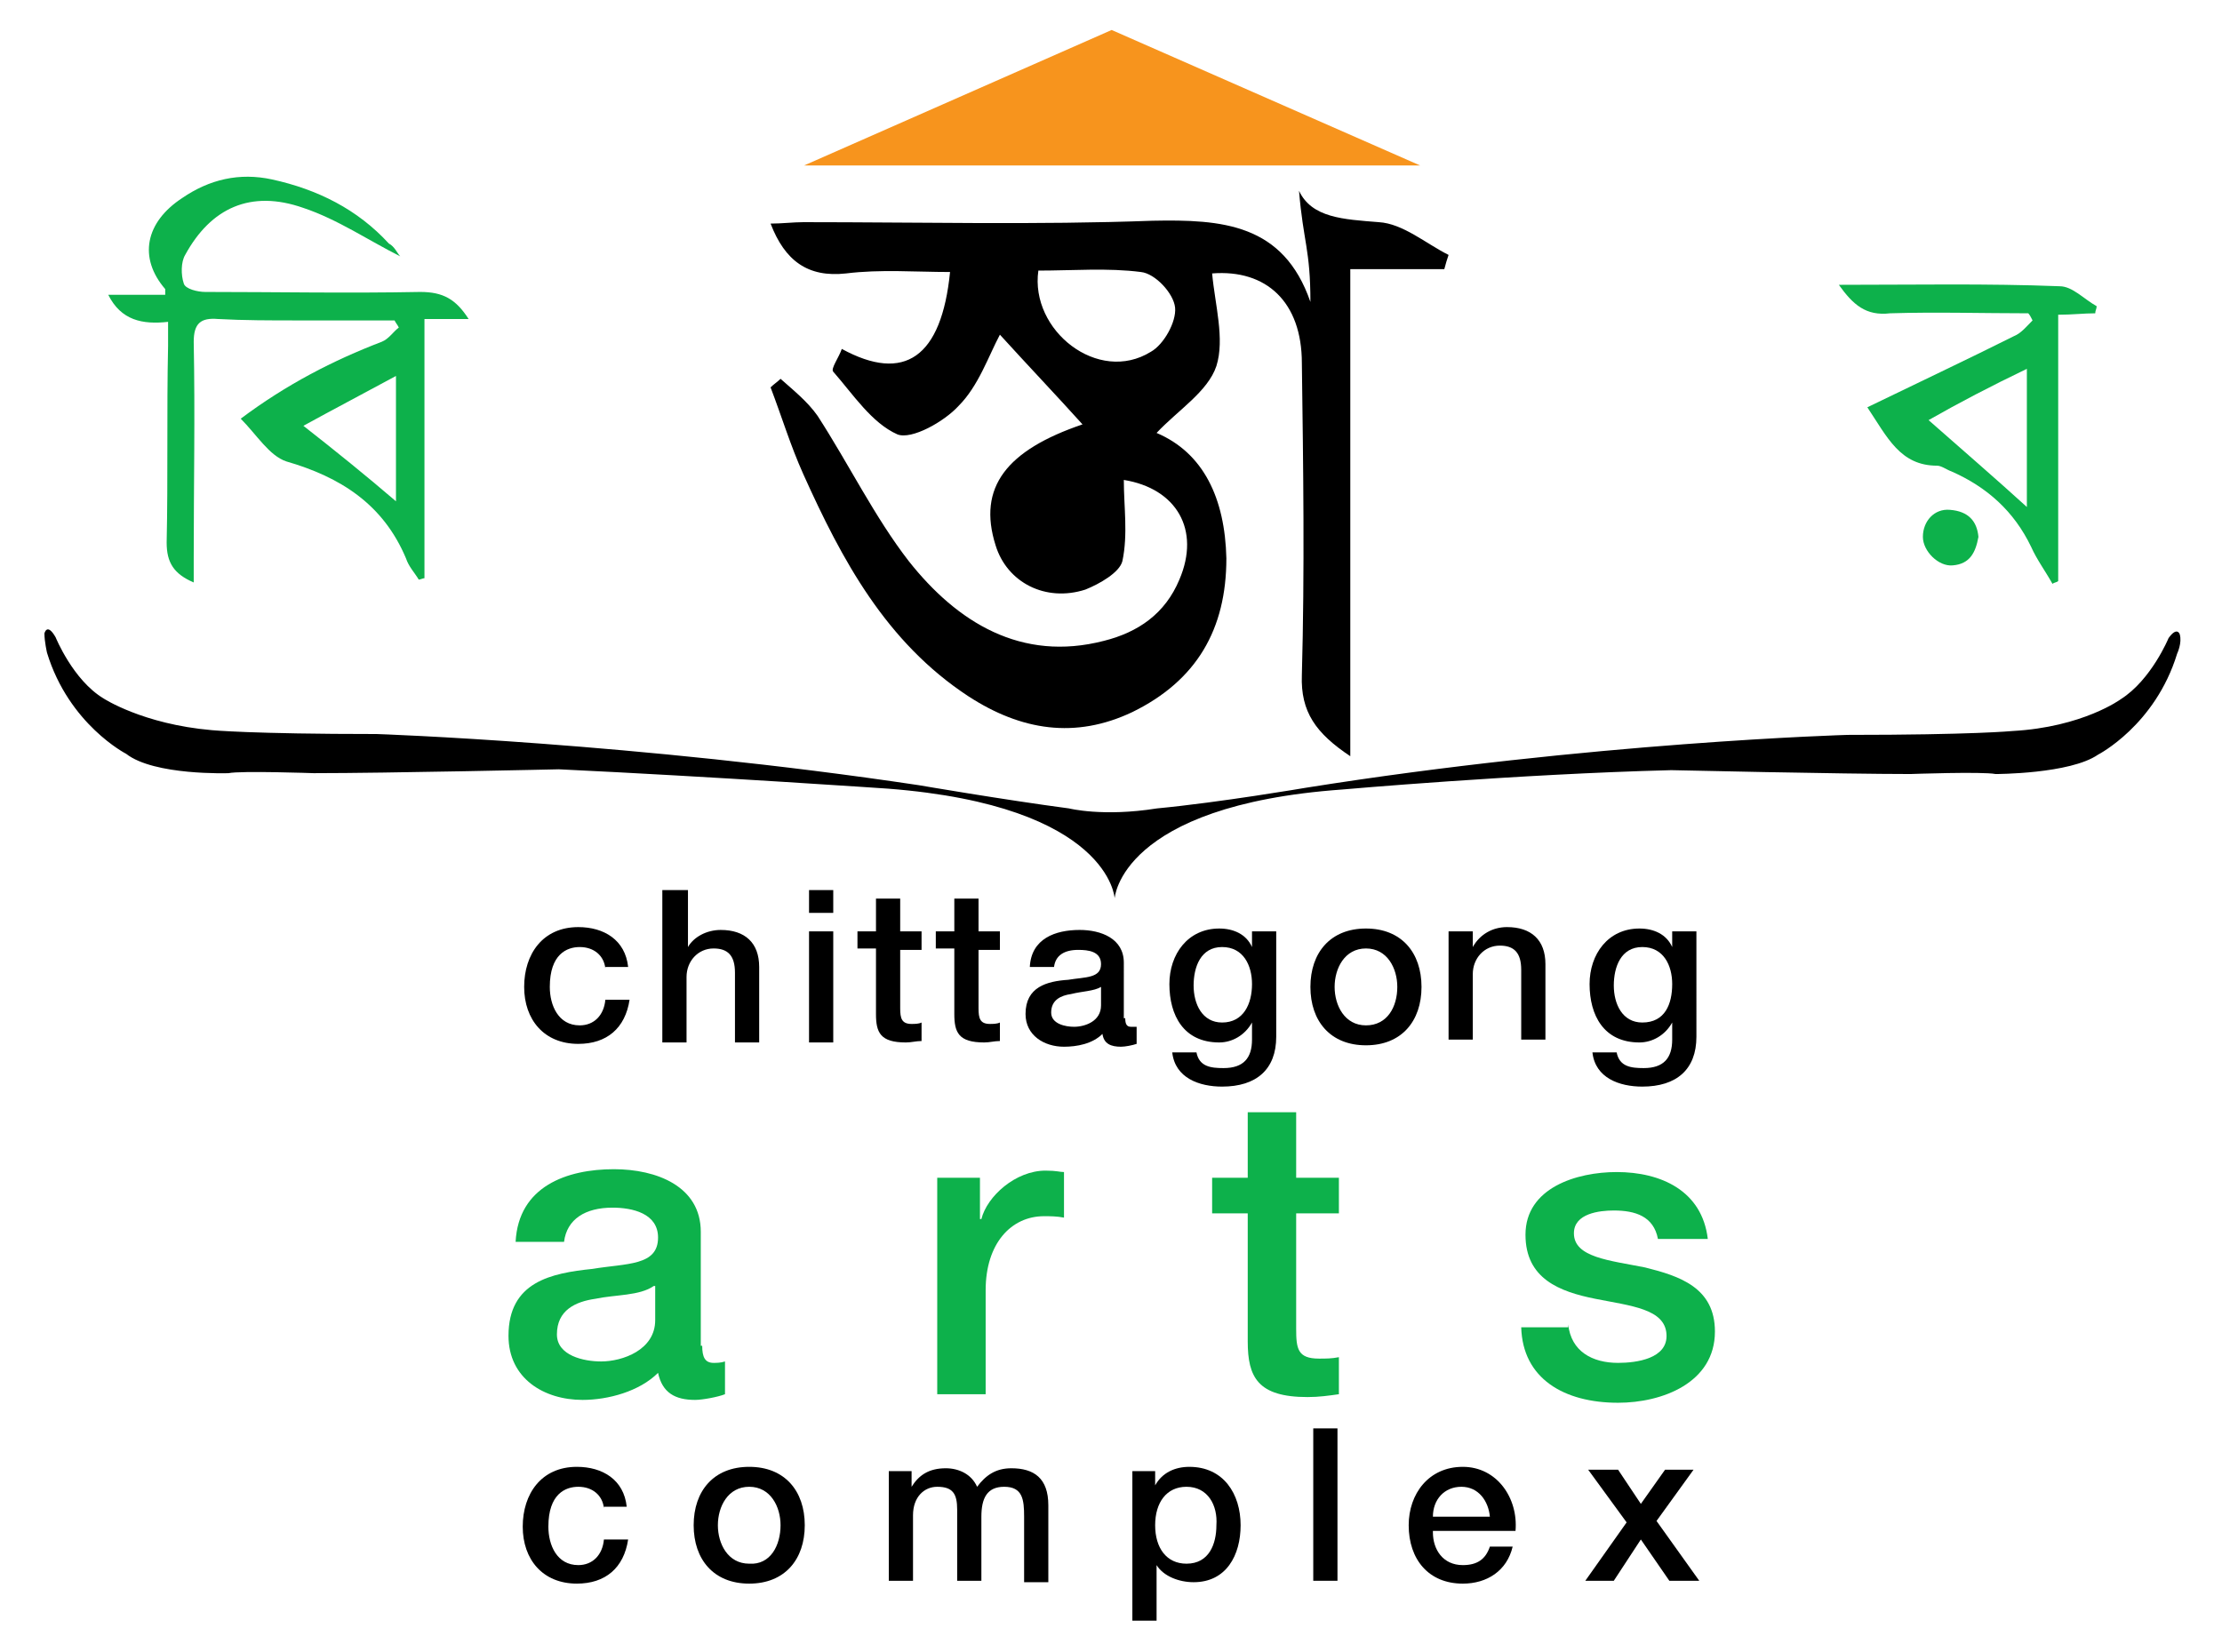
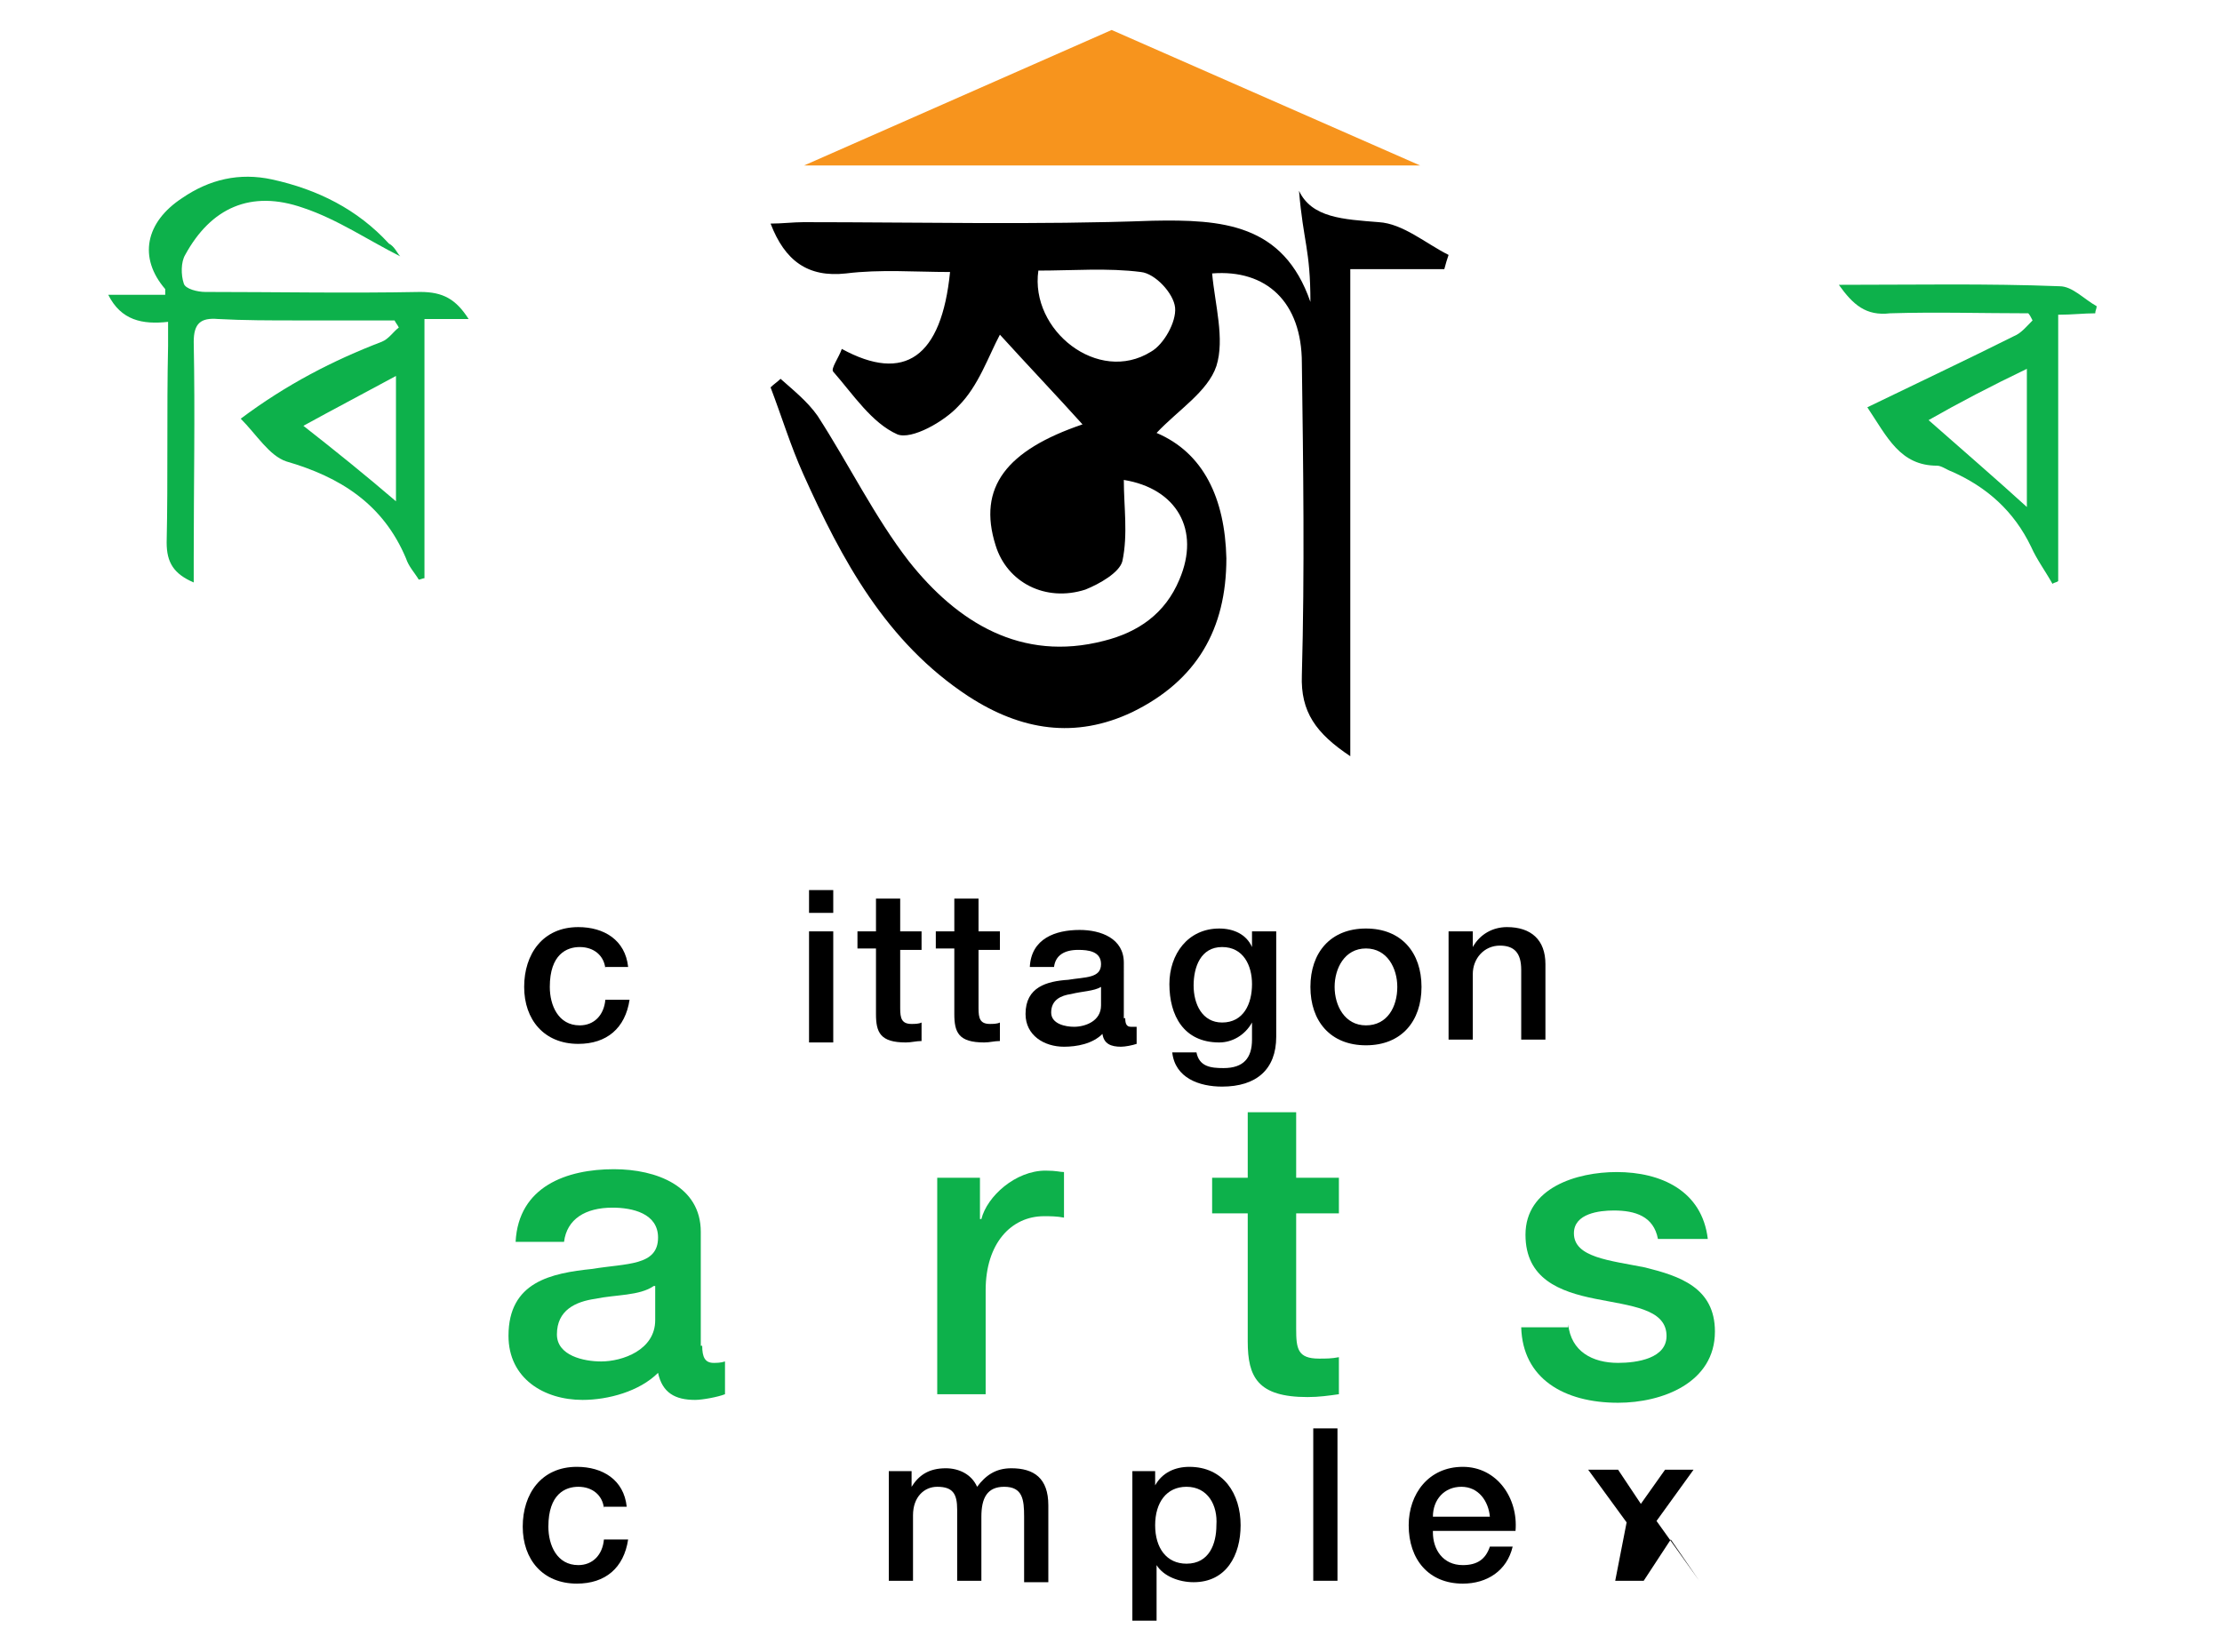
<svg xmlns="http://www.w3.org/2000/svg" xmlns:ns1="http://www.inkscape.org/namespaces/inkscape" xmlns:ns2="http://sodipodi.sourceforge.net/DTD/sodipodi-0.dtd" version="1.1" id="svg47" ns1:version="0.92.2 (5c3e80d, 2017-08-06)" ns2:docname="Bistaar_Logo_2014.svg" x="0px" y="0px" viewBox="0 0 156 116" xml:space="preserve" width="156" height="116">
  <defs id="defs75" />
  <ns2:namedview pagecolor="#ffffff" bordercolor="#666666" borderopacity="1" objecttolerance="10" gridtolerance="10" guidetolerance="10" ns1:pageopacity="0" ns1:pageshadow="2" ns1:window-width="1366" ns1:window-height="705" id="namedview73" showgrid="false" ns1:zoom="1.8322581" ns1:cx="78" ns1:cy="58" ns1:window-x="-8" ns1:window-y="-8" ns1:window-maximized="1" ns1:current-layer="svg47" />
  <style type="text/css" id="style2">
	.st0{fill:#F7941D;}
	.st1{fill:#0DB14B;}
	.st2{fill:none;stroke:#000000;stroke-miterlimit:10;}
</style>
  <g id="g114">
    <g transform="translate(0.5,0.5)" id="g68">
      <g transform="matrix(0.302,0,0,0.302,281.879,4.595)" id="switch85">
        <g id="g81">
          <polygon style="fill:#f7941d" points="-748.1,21.6 -676.6,-9.9 -604.9,21.6 " class="st0" id="polygon23" />
-           <path d="m -675.9,192 c 0,0 -1.1,-21.5 -52.7,-25.5 0,0 -40.8,-2.8 -76.5,-4.5 0,0 -39.7,0.9 -57,0.9 0,0 -17,-0.6 -19.8,0 0,0 -17.3,0.6 -23.8,-4.5 0,0 -13.3,-6.8 -18.4,-23.5 0,0 -0.6,-2.6 -0.6,-4.5 0,0 0.6,-2.6 2.6,0.9 0,0 4,9.9 11.1,14.2 0,0 9.1,6 25.2,7.4 0,0 9.1,0.9 38.3,0.9 0,0 60.1,2 126.1,11.9 0,0 19.8,3.4 34.9,5.4 0,0 7.9,2 20.4,0 14.7,-1.4 34.6,-4.8 34.6,-4.8 66.5,-10.6 126,-12.3 126,-12.3 29.2,0 38.3,-0.9 38.3,-0.9 16.4,-0.9 25.2,-7.4 25.2,-7.4 7.1,-4.5 11.1,-14.2 11.1,-14.2 2,-2.8 2.6,-0.9 2.6,-0.9 0.6,2 -0.6,4.5 -0.6,4.5 -5.1,16.7 -18.4,23.5 -18.4,23.5 -6.5,4.5 -23.8,4.5 -23.8,4.5 -3.1,-0.6 -19.8,0 -19.8,0 -15.9,0 -55.6,-0.9 -55.6,-0.9 -35.7,0.9 -76.5,4.5 -76.5,4.5 -51.7,3.7 -52.9,25.3 -52.9,25.3 z" ns1:connector-curvature="0" id="path79" />
        </g>
      </g>
      <g id="g22">
        <path ns1:connector-curvature="0" id="path8" d="m 41.9,105.4 c -0.1,-0.9 -0.8,-1.5 -1.8,-1.5 -0.9,0 -2.1,0.5 -2.1,2.8 0,1.3 0.6,2.7 2.1,2.7 1,0 1.7,-0.7 1.8,-1.8 h 1.7 c -0.3,2 -1.6,3.1 -3.6,3.1 -2.4,0 -3.8,-1.7 -3.8,-4 0,-2.3 1.3,-4.2 3.8,-4.2 1.8,0 3.3,0.9 3.5,2.8 h -1.6 z" />
-         <path ns1:connector-curvature="0" id="path10" d="m 48.2,106.6 c 0,-2.4 1.4,-4.1 3.9,-4.1 2.5,0 3.9,1.7 3.9,4.1 0,2.4 -1.4,4.1 -3.9,4.1 -2.5,0 -3.9,-1.7 -3.9,-4.1 z m 6.1,0 c 0,-1.3 -0.7,-2.7 -2.2,-2.7 -1.5,0 -2.2,1.4 -2.2,2.7 0,1.3 0.7,2.7 2.2,2.7 1.5,0.1 2.2,-1.3 2.2,-2.7 z" />
        <path ns1:connector-curvature="0" id="path12" d="m 61.9,102.8 h 1.6 v 1.1 0 c 0.5,-0.8 1.2,-1.3 2.4,-1.3 0.9,0 1.8,0.4 2.2,1.3 0.6,-0.8 1.3,-1.3 2.4,-1.3 1.6,0 2.6,0.7 2.6,2.6 v 5.4 H 71.4 V 106 c 0,-1.2 -0.1,-2.1 -1.4,-2.1 -1.2,0 -1.6,0.8 -1.6,2.1 v 4.5 h -1.7 v -5 c 0,-1.1 -0.3,-1.6 -1.4,-1.6 -0.9,0 -1.7,0.7 -1.7,2 v 4.6 h -1.7 z" />
        <path ns1:connector-curvature="0" id="path14" d="m 79,102.8 h 1.6 v 1 0 c 0.5,-0.9 1.4,-1.3 2.4,-1.3 2.4,0 3.6,1.9 3.6,4.1 0,2.1 -1,4 -3.3,4 -1,0 -2.1,-0.4 -2.6,-1.2 v 0 3.9 H 79 Z m 3.8,1.1 c -1.4,0 -2.2,1.1 -2.2,2.7 0,1.6 0.8,2.7 2.2,2.7 1.6,0 2.1,-1.4 2.1,-2.7 0.1,-1.4 -0.6,-2.7 -2.1,-2.7 z" />
        <path ns1:connector-curvature="0" id="path16" d="m 91.7,99.8 h 1.7 v 10.7 h -1.7 z" />
        <path ns1:connector-curvature="0" id="path18" d="m 100.1,107.1 c 0,1.2 0.7,2.3 2.1,2.3 1,0 1.6,-0.4 1.9,-1.3 h 1.6 c -0.4,1.7 -1.8,2.6 -3.5,2.6 -2.4,0 -3.8,-1.7 -3.8,-4.1 0,-2.2 1.4,-4.1 3.8,-4.1 2.4,0 3.9,2.2 3.7,4.5 h -5.8 z m 4,-1.1 c -0.1,-1.1 -0.8,-2.1 -2,-2.1 -1.2,0 -2,0.9 -2,2.1 z" />
-         <path ns1:connector-curvature="0" id="path20" d="m 113.7,106.4 -2.7,-3.7 h 2.1 l 1.6,2.4 1.7,-2.4 h 2 l -2.6,3.6 3,4.2 h -2.1 l -2,-2.9 -1.9,2.9 h -2 z" />
+         <path ns1:connector-curvature="0" id="path20" d="m 113.7,106.4 -2.7,-3.7 h 2.1 l 1.6,2.4 1.7,-2.4 h 2 l -2.6,3.6 3,4.2 l -2,-2.9 -1.9,2.9 h -2 z" />
      </g>
      <g id="g32">
        <path style="fill:#0db14b" ns1:connector-curvature="0" id="path24" d="m 48.8,94 c 0,0.8 0.2,1.2 0.8,1.2 0.2,0 0.5,0 0.8,-0.1 v 2.3 c -0.5,0.2 -1.6,0.4 -2.1,0.4 -1.4,0 -2.3,-0.5 -2.6,-1.9 -1.3,1.3 -3.5,1.9 -5.3,1.9 -2.7,0 -5.2,-1.5 -5.2,-4.5 0,-3.8 3,-4.4 5.9,-4.7 2.4,-0.4 4.6,-0.2 4.6,-2.2 0,-1.7 -1.8,-2.1 -3.2,-2.1 -1.9,0 -3.2,0.8 -3.4,2.4 h -3.4 c 0.2,-3.9 3.6,-5.1 6.9,-5.1 3,0 6.1,1.2 6.1,4.4 v 8 z m -3.4,-4.2 c -1,0.7 -2.7,0.6 -4.1,0.9 -1.4,0.2 -2.7,0.8 -2.7,2.5 0,1.5 1.9,1.9 3.1,1.9 1.5,0 3.8,-0.8 3.8,-2.9 v -2.4 z" class="st1" />
        <path style="fill:#0db14b" ns1:connector-curvature="0" id="path26" d="m 65.1,82.2 h 3.2 v 2.9 h 0.1 c 0.4,-1.6 2.4,-3.4 4.5,-3.4 0.8,0 1,0.1 1.3,0.1 V 85 c -0.5,-0.1 -1,-0.1 -1.4,-0.1 -2.3,0 -4.1,1.9 -4.1,5.2 v 7.3 H 65.3 V 82.2 Z" class="st1" />
        <path style="fill:#0db14b" ns1:connector-curvature="0" id="path28" d="m 84.6,82.2 h 2.5 v -4.6 h 3.4 v 4.6 h 3 v 2.5 h -3 v 8.1 c 0,1.4 0.1,2.1 1.6,2.1 0.5,0 0.9,0 1.4,-0.1 v 2.6 c -0.7,0.1 -1.4,0.2 -2.2,0.2 -3.5,0 -4.2,-1.4 -4.2,-3.9 v -9 h -2.5 z" class="st1" />
        <path style="fill:#0db14b" ns1:connector-curvature="0" id="path30" d="m 109.6,92.5 c 0.2,1.9 1.7,2.7 3.5,2.7 1.3,0 3.5,-0.3 3.4,-2 -0.1,-1.8 -2.5,-2 -5,-2.5 -2.5,-0.5 -4.9,-1.4 -4.9,-4.5 0,-3.3 3.6,-4.4 6.4,-4.4 3.1,0 6,1.3 6.4,4.7 h -3.5 c -0.3,-1.6 -1.6,-2 -3.1,-2 -1,0 -2.8,0.2 -2.8,1.6 0,1.7 2.5,1.9 5,2.4 2.4,0.6 4.9,1.4 4.9,4.5 0,3.6 -3.7,5 -6.8,5 -3.8,0 -6.7,-1.7 -6.8,-5.3 h 3.3 z" class="st1" />
      </g>
      <g id="g54">
        <path ns1:connector-curvature="0" id="path34" d="M 42,67.5 C 41.9,66.6 41.2,66 40.2,66 c -0.9,0 -2.1,0.5 -2.1,2.8 0,1.3 0.6,2.7 2.1,2.7 1,0 1.7,-0.7 1.8,-1.8 h 1.7 c -0.3,2 -1.6,3.1 -3.6,3.1 -2.4,0 -3.8,-1.7 -3.8,-4 0,-2.3 1.3,-4.2 3.8,-4.2 1.8,0 3.3,0.9 3.5,2.8 H 42 Z" />
-         <path ns1:connector-curvature="0" id="path36" d="m 46.1,62 h 1.7 v 4 0 c 0.4,-0.7 1.3,-1.2 2.3,-1.2 1.7,0 2.7,0.9 2.7,2.6 v 5.3 h -1.7 v -4.9 c 0,-1.2 -0.5,-1.7 -1.5,-1.7 -1.1,0 -1.9,0.9 -1.9,2 v 4.6 H 46 V 62 Z" />
        <path ns1:connector-curvature="0" id="path38" d="M 56.3,62 H 58 v 1.6 h -1.7 z m 0,2.9 H 58 v 7.8 h -1.7 z" />
        <path ns1:connector-curvature="0" id="path40" d="M 59.7,64.9 H 61 v -2.3 h 1.7 v 2.3 h 1.5 v 1.3 h -1.5 v 4.1 c 0,0.7 0.1,1.1 0.8,1.1 0.2,0 0.5,0 0.7,-0.1 v 1.3 c -0.4,0 -0.7,0.1 -1.1,0.1 -1.8,0 -2.1,-0.7 -2.1,-2 v -4.6 h -1.3 z" />
        <path ns1:connector-curvature="0" id="path42" d="m 65.2,64.9 h 1.3 v -2.3 h 1.7 v 2.3 h 1.5 v 1.3 h -1.5 v 4.1 c 0,0.7 0.1,1.1 0.8,1.1 0.2,0 0.5,0 0.7,-0.1 v 1.3 c -0.4,0 -0.7,0.1 -1.1,0.1 -1.8,0 -2.1,-0.7 -2.1,-2 v -4.6 h -1.3 z" />
        <path ns1:connector-curvature="0" id="path44" d="m 78.5,71 c 0,0.4 0.1,0.6 0.4,0.6 0.1,0 0.2,0 0.4,0 v 1.2 C 79,72.9 78.5,73 78.2,73 77.5,73 77,72.8 76.9,72.1 76.2,72.8 75.1,73 74.2,73 c -1.4,0 -2.7,-0.8 -2.7,-2.3 0,-1.9 1.5,-2.3 3,-2.4 1.2,-0.2 2.3,-0.1 2.3,-1.1 0,-0.9 -0.9,-1 -1.6,-1 -1,0 -1.6,0.4 -1.7,1.2 h -1.7 c 0.1,-2 1.8,-2.6 3.5,-2.6 1.5,0 3.1,0.6 3.1,2.3 V 71 Z m -1.7,-2.2 c -0.5,0.3 -1.3,0.3 -2.1,0.5 -0.7,0.1 -1.4,0.4 -1.4,1.3 0,0.8 1,1 1.6,1 0.8,0 1.9,-0.4 1.9,-1.5 z" />
        <path ns1:connector-curvature="0" id="path46" d="m 89.1,72.3 c 0,2.3 -1.4,3.5 -3.8,3.5 -1.6,0 -3.3,-0.6 -3.5,-2.4 h 1.7 c 0.2,1 1,1.1 1.9,1.1 1.4,0 2,-0.7 2,-2 v -1.2 0 c -0.5,0.9 -1.4,1.4 -2.3,1.4 -2.5,0 -3.5,-1.9 -3.5,-4.1 0,-2.1 1.3,-3.9 3.5,-3.9 1,0 1.9,0.4 2.3,1.3 v 0 -1.1 h 1.7 z m -1.7,-3.7 c 0,-1.3 -0.6,-2.6 -2.1,-2.6 -1.5,0 -2,1.4 -2,2.7 0,1.3 0.6,2.6 2,2.6 1.5,0 2.1,-1.3 2.1,-2.7 z" />
        <path ns1:connector-curvature="0" id="path48" d="m 91.5,68.8 c 0,-2.4 1.4,-4.1 3.9,-4.1 2.5,0 3.9,1.7 3.9,4.1 0,2.4 -1.4,4.1 -3.9,4.1 -2.5,0 -3.9,-1.7 -3.9,-4.1 z m 6.1,0 c 0,-1.3 -0.7,-2.7 -2.2,-2.7 -1.5,0 -2.2,1.4 -2.2,2.7 0,1.3 0.7,2.7 2.2,2.7 1.5,0 2.2,-1.3 2.2,-2.7 z" />
        <path ns1:connector-curvature="0" id="path50" d="m 101.3,64.9 h 1.6 v 1.1 0 c 0.5,-0.9 1.4,-1.4 2.4,-1.4 1.7,0 2.7,0.9 2.7,2.6 v 5.3 h -1.7 v -4.9 c 0,-1.2 -0.5,-1.7 -1.5,-1.7 -1.1,0 -1.9,0.9 -1.9,2 v 4.6 h -1.7 v -7.6 z" />
-         <path ns1:connector-curvature="0" id="path52" d="m 118.6,72.3 c 0,2.3 -1.4,3.5 -3.8,3.5 -1.6,0 -3.3,-0.6 -3.5,-2.4 h 1.7 c 0.2,1 1,1.1 1.9,1.1 1.4,0 2,-0.7 2,-2 v -1.2 0 c -0.5,0.9 -1.4,1.4 -2.3,1.4 -2.5,0 -3.5,-1.9 -3.5,-4.1 0,-2.1 1.3,-3.9 3.5,-3.9 1,0 1.9,0.4 2.3,1.3 v 0 -1.1 h 1.7 z m -1.7,-3.7 c 0,-1.3 -0.6,-2.6 -2.1,-2.6 -1.5,0 -2,1.4 -2,2.7 0,1.3 0.6,2.6 2,2.6 1.6,0 2.1,-1.3 2.1,-2.7 z" />
      </g>
      <g id="g66">
        <g id="g60">
          <path style="fill:#0db14b" ns1:connector-curvature="0" id="path56" d="m 128.6,19.5 c 5.3,0 10.4,-0.1 15.5,0.1 0.9,0 1.7,0.9 2.6,1.4 0,0.2 -0.1,0.3 -0.1,0.5 -0.8,0 -1.6,0.1 -2.6,0.1 0,6.3 0,12.5 0,18.7 -0.1,0.1 -0.3,0.1 -0.4,0.2 -0.5,-0.9 -1.1,-1.7 -1.5,-2.6 -1.2,-2.5 -3.1,-4.2 -5.6,-5.3 -0.3,-0.1 -0.7,-0.4 -1,-0.4 -2.6,0 -3.5,-2 -4.9,-4.1 3.5,-1.7 6.9,-3.3 10.3,-5 0.5,-0.2 0.9,-0.7 1.3,-1.1 -0.1,-0.2 -0.2,-0.4 -0.3,-0.5 -3.2,0 -6.5,-0.1 -9.7,0 -1.7,0.2 -2.6,-0.6 -3.6,-2 z m 6.3,9.5 c 2.5,2.2 4.7,4.1 6.9,6.1 0,-2.9 0,-6.1 0,-9.7 -2.5,1.2 -4.8,2.4 -6.9,3.6 z" class="st1" />
-           <path style="fill:#0db14b" ns1:connector-curvature="0" id="path58" d="m 138.4,37.2 c -0.2,1.1 -0.6,1.9 -1.8,2 -1,0.1 -2.1,-1 -2.1,-2 0,-1.1 0.8,-2 1.9,-1.9 1.3,0.1 1.9,0.8 2,1.9 z" class="st1" />
        </g>
        <path ns1:connector-curvature="0" id="path62" d="m 90.7,12.9 c 0.9,1.9 3.1,2 5.6,2.2 1.7,0.1 3.3,1.5 4.9,2.3 -0.1,0.3 -0.2,0.6 -0.3,1 -2.1,0 -4.1,0 -6.6,0 0,11.4 0,22.6 0,34.2 -2.4,-1.6 -3.5,-3.1 -3.4,-5.7 0.2,-7.3 0.1,-14.6 0,-21.9 0,-4.3 -2.5,-6.6 -6.3,-6.3 0.2,2.2 0.9,4.6 0.3,6.5 -0.6,1.8 -2.7,3.1 -4.2,4.7 3.3,1.4 4.8,4.6 4.9,8.8 0,5 -2.1,8.6 -6.6,10.8 -4,1.9 -7.8,1.3 -11.5,-1.1 -5.8,-3.8 -8.9,-9.6 -11.6,-15.6 -0.9,-2 -1.5,-4 -2.3,-6.1 0.2,-0.2 0.5,-0.4 0.7,-0.6 0.9,0.8 1.9,1.6 2.6,2.6 2.2,3.4 4,7.1 6.4,10.2 3.4,4.3 7.9,7.1 13.7,5.6 2.4,-0.6 4.3,-1.9 5.3,-4.3 1.5,-3.5 -0.2,-6.4 -3.9,-7 0,1.9 0.3,3.8 -0.1,5.7 -0.2,0.8 -1.6,1.6 -2.6,2 -2.8,0.9 -5.5,-0.5 -6.3,-3.1 -1.3,-4.1 0.8,-6.7 6.1,-8.5 -1.8,-2 -3.8,-4.1 -5.8,-6.3 -0.8,1.5 -1.5,3.6 -2.9,5 -1,1.1 -3.3,2.4 -4.3,2 -1.8,-0.8 -3.1,-2.8 -4.5,-4.4 -0.2,-0.2 0.4,-1 0.6,-1.6 4.4,2.4 7,0.6 7.6,-5.4 -2.4,0 -4.9,-0.2 -7.3,0.1 -2.7,0.3 -4.3,-0.9 -5.3,-3.5 0.8,0 1.6,-0.1 2.3,-0.1 8.2,0 16.4,0.2 24.5,-0.1 4.9,-0.1 9.2,0.2 11.1,5.7 0,-3.7 -0.5,-4.2 -0.8,-7.8 m -18.3,5.6 c -0.6,4.2 4.2,8 7.9,5.7 0.9,-0.5 1.8,-2.1 1.7,-3.1 -0.1,-1 -1.4,-2.4 -2.4,-2.5 -2.3,-0.3 -4.8,-0.1 -7.2,-0.1 z" />
        <path style="fill:#0db14b" ns1:connector-curvature="0" id="path64" d="m 27.6,17.5 c -2.2,-1.1 -4.4,-2.6 -6.8,-3.4 -3.7,-1.3 -6.5,0 -8.3,3.3 -0.3,0.5 -0.3,1.4 -0.1,2 0.1,0.4 1,0.6 1.5,0.6 5,0 10,0.1 15.1,0 1.6,0 2.5,0.5 3.4,1.9 -1,0 -2,0 -3.1,0 0,6.2 0,12.2 0,18.2 -0.1,0 -0.3,0.1 -0.4,0.1 -0.3,-0.5 -0.7,-0.9 -0.9,-1.5 -1.6,-3.8 -4.6,-5.7 -8.4,-6.8 -1.2,-0.4 -2.1,-1.9 -3.2,-3 3.2,-2.4 6.5,-4.1 9.9,-5.4 0.5,-0.2 0.8,-0.7 1.2,-1 -0.1,-0.2 -0.2,-0.3 -0.3,-0.5 -2.3,0 -4.5,0 -6.8,0 -1.9,0 -3.8,0 -5.6,-0.1 -1.2,-0.1 -1.7,0.3 -1.7,1.6 0.1,5.1 0,10.1 0,15.2 0,0.5 0,1 0,1.7 -1.4,-0.6 -1.9,-1.4 -1.9,-2.8 0.1,-4.6 0,-9.2 0.1,-13.8 0,-0.5 0,-1 0,-1.7 C 9.5,22.3 8,22 7.1,20.2 c 1.3,0 2.6,0 4,0 0,-0.3 0,-0.4 0,-0.4 -1.9,-2.2 -1.4,-4.7 1.2,-6.4 1.9,-1.3 4,-1.8 6.3,-1.3 3.2,0.7 6,2.1 8.2,4.5 0.4,0.2 0.6,0.7 0.8,0.9 z m -0.3,17.2 c 0,-2.7 0,-5.6 0,-8.8 -2.4,1.3 -4.5,2.4 -6.5,3.5 2.3,1.8 4.4,3.5 6.5,5.3 z" class="st1" />
      </g>
    </g>
  </g>
</svg>